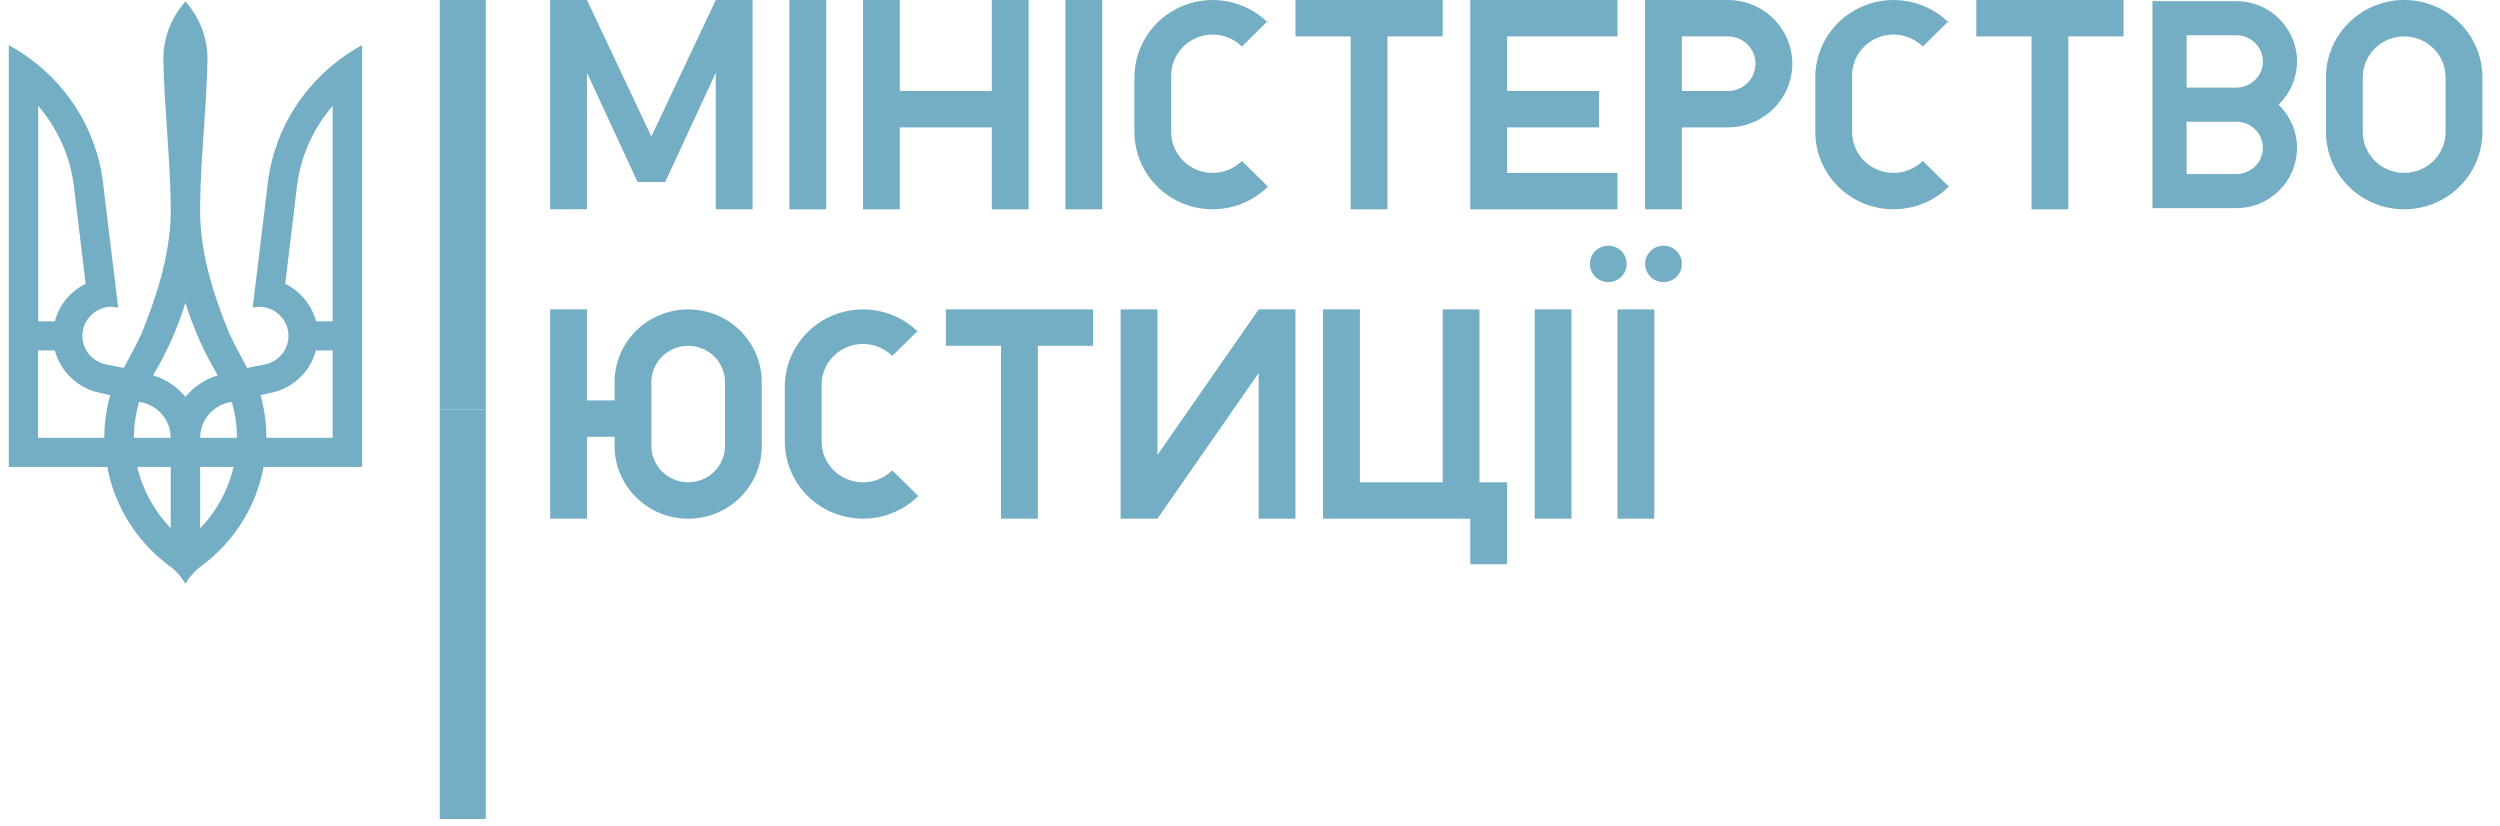
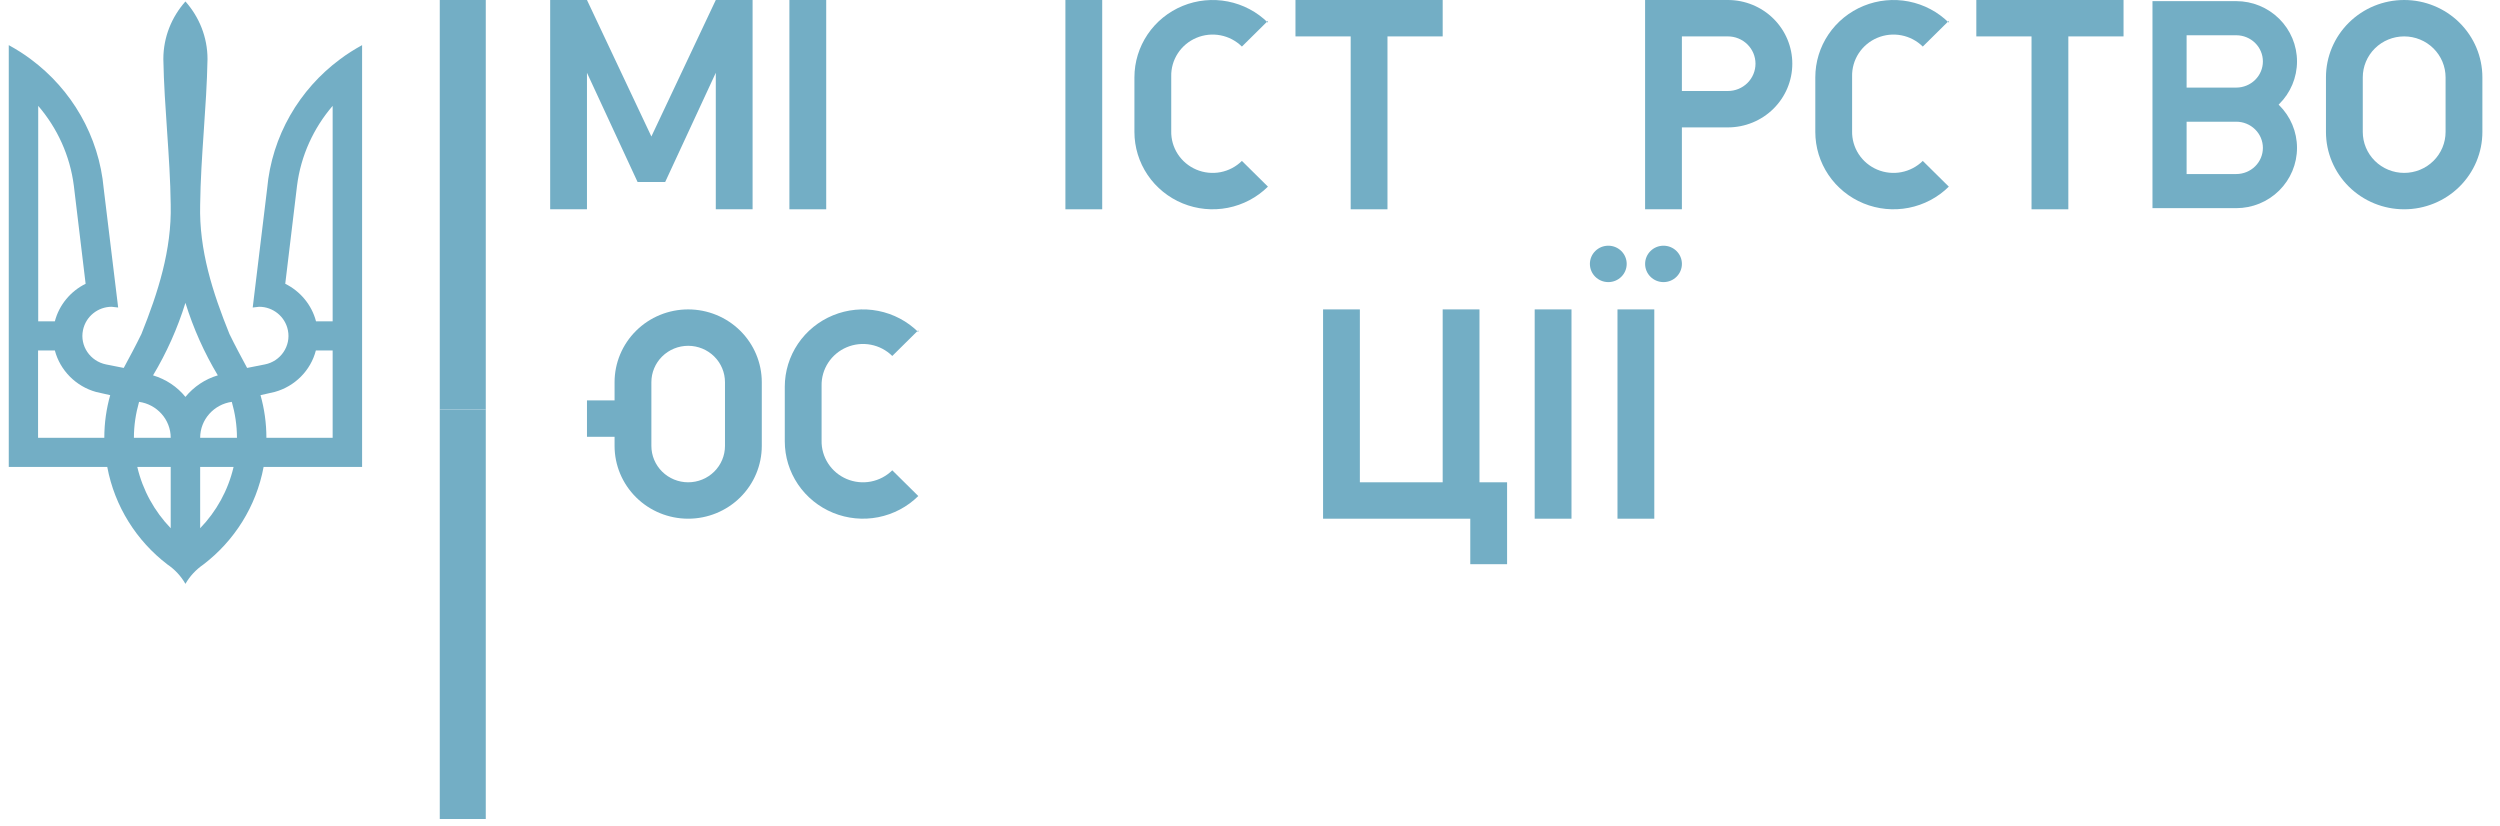
<svg xmlns="http://www.w3.org/2000/svg" width="221" height="73" viewBox="0 0 221 73" fill="none">
  <g clip-path="url(#clip0_841_555)">
    <path d="M16.392 0.129C15.182 1.493 14.44 3.269 14.44 5.226C14.518 9.525 15.039 13.811 15.091 18.097C15.182 22.1 13.972 25.858 12.501 29.526C12.006 30.543 11.473 31.534 10.939 32.525L9.378 32.216C7.972 31.933 7.048 30.582 7.334 29.192C7.582 27.969 8.662 27.119 9.872 27.119L10.445 27.184L9.169 16.681C8.753 12.009 6.319 7.903 2.727 5.239C2.116 4.775 1.452 4.363 0.775 3.99V41.277H9.482C10.132 44.765 12.072 47.816 14.804 49.901C15.455 50.339 16.002 50.931 16.392 51.613C16.783 50.931 17.329 50.351 17.98 49.901C20.713 47.816 22.652 44.765 23.303 41.277H32.009V3.99C31.332 4.363 30.669 4.775 30.057 5.239C26.465 7.903 24.031 12.009 23.615 16.681L22.34 27.184L22.912 27.119C24.122 27.119 25.203 27.969 25.45 29.192C25.736 30.582 24.812 31.946 23.407 32.216L21.845 32.525C21.311 31.534 20.778 30.543 20.283 29.526C18.8 25.858 17.589 22.1 17.694 18.097C17.746 13.798 18.266 9.512 18.344 5.226C18.344 3.269 17.602 1.493 16.392 0.129ZM3.378 9.357C5.057 11.314 6.189 13.746 6.528 16.424L7.569 25.086C6.241 25.742 5.226 26.952 4.849 28.406H3.378V9.357ZM29.406 9.357V28.406H27.936C27.558 26.952 26.543 25.742 25.216 25.086L26.257 16.424C26.595 13.746 27.727 11.314 29.406 9.357ZM16.392 26.772C17.095 29.037 18.058 31.186 19.255 33.181C18.123 33.516 17.134 34.185 16.392 35.086C15.663 34.185 14.674 33.529 13.529 33.181C14.726 31.186 15.689 29.037 16.392 26.772ZM3.378 30.981H4.849C5.317 32.757 6.723 34.16 8.493 34.649L9.742 34.932C9.404 36.129 9.221 37.39 9.221 38.703H3.365V30.981H3.378ZM27.936 30.981H29.406V38.703H23.55C23.55 37.403 23.368 36.129 23.029 34.932L24.279 34.649C26.061 34.16 27.467 32.757 27.922 30.981H27.936ZM12.293 35.524C13.867 35.743 15.091 37.081 15.091 38.703H11.837C11.837 37.596 12.006 36.541 12.293 35.524ZM20.491 35.524C20.778 36.528 20.947 37.596 20.947 38.703H17.694C17.694 37.081 18.917 35.743 20.491 35.524ZM12.137 41.277H15.091V46.696C13.659 45.203 12.618 43.35 12.137 41.277ZM17.694 41.277H20.648C20.166 43.35 19.125 45.216 17.694 46.696V41.277Z" fill="#73AEC5" />
    <path d="M42.942 0H38.875V36.2H42.942V0Z" fill="#73AEC5" />
    <path d="M42.942 36.2H38.875V72.399H42.942V36.2Z" fill="#73AEC5" />
    <path d="M48.635 0H51.888L57.582 12.066L63.276 0H66.529V18.502H63.276V6.435L58.802 16.089H56.362L51.888 6.435V18.502H48.635V0Z" fill="#73AEC5" />
    <path d="M73.037 0H69.783V18.502H73.037V0Z" fill="#73AEC5" />
-     <path d="M76.289 0H79.543V8.044H87.676V0H90.93V18.502H87.676V11.262H79.543V18.502H76.289V0Z" fill="#73AEC5" />
    <path d="M97.435 0H94.182V18.502H97.435V0Z" fill="#73AEC5" />
    <path d="M112.085 2.003C111.118 1.047 109.887 0.396 108.545 0.132C107.204 -0.132 105.814 0.004 104.551 0.521C103.288 1.039 102.208 1.915 101.449 3.039C100.689 4.164 100.283 5.486 100.283 6.838V11.664C100.283 13.017 100.689 14.338 101.449 15.463C102.208 16.587 103.288 17.463 104.551 17.981C105.814 18.498 107.204 18.634 108.545 18.37C109.887 18.106 111.118 17.455 112.085 16.499L109.785 14.224C109.268 14.736 108.609 15.082 107.891 15.22C107.173 15.357 106.43 15.278 105.758 14.994C105.086 14.71 104.515 14.233 104.119 13.626C103.723 13.018 103.52 12.307 103.537 11.584V6.757C103.52 6.035 103.723 5.323 104.119 4.716C104.515 4.108 105.086 3.631 105.758 3.347C106.43 3.063 107.173 2.985 107.891 3.122C108.609 3.259 109.268 3.606 109.785 4.117L112.085 1.842V2.003Z" fill="#73AEC5" />
    <path d="M114.52 0H127.533V3.218H122.653V18.502H119.4V3.218H114.52V0Z" fill="#73AEC5" />
-     <path d="M129.973 0H142.987V3.218H133.226V8.044H141.36V11.262H133.226V15.284H142.987V18.502H129.973V0Z" fill="#73AEC5" />
    <path d="M145.426 0H152.746C154.256 0 155.704 0.593 156.772 1.649C157.84 2.705 158.44 4.138 158.44 5.631C158.44 7.124 157.84 8.557 156.772 9.613C155.704 10.669 154.256 11.262 152.746 11.262H148.679V18.502H145.426V0ZM148.679 8.044H152.746C153.393 8.044 154.014 7.79 154.472 7.338C154.929 6.885 155.186 6.271 155.186 5.631C155.186 4.991 154.929 4.377 154.472 3.925C154.014 3.472 153.393 3.218 152.746 3.218H148.679V8.044Z" fill="#73AEC5" />
    <path d="M172.275 2.003C171.308 1.047 170.076 0.396 168.735 0.132C167.394 -0.132 166.004 0.003 164.741 0.521C163.477 1.038 162.398 1.915 161.638 3.039C160.878 4.163 160.473 5.485 160.473 6.838V11.664C160.473 13.016 160.878 14.338 161.638 15.463C162.398 16.587 163.477 17.463 164.741 17.981C166.004 18.498 167.394 18.634 168.735 18.37C170.076 18.106 171.308 17.455 172.275 16.499L169.974 14.224C169.458 14.735 168.798 15.082 168.08 15.219C167.363 15.357 166.62 15.278 165.947 14.994C165.275 14.71 164.704 14.233 164.308 13.626C163.913 13.018 163.71 12.306 163.726 11.584V6.757C163.71 6.034 163.913 5.323 164.308 4.715C164.704 4.108 165.275 3.631 165.947 3.347C166.62 3.063 167.363 2.984 168.08 3.122C168.798 3.259 169.458 3.606 169.974 4.117L172.275 1.842V2.003Z" fill="#73AEC5" />
    <path d="M174.707 0H187.721V3.218H182.841V18.502H179.587V3.218H174.707V0Z" fill="#73AEC5" />
    <path fill-rule="evenodd" clip-rule="evenodd" d="M190.279 0.101H197.685C199.104 0.101 200.468 0.658 201.477 1.656C202.486 2.654 203.056 4.011 203.056 5.43C203.056 6.849 202.486 8.206 201.477 9.204C201.461 9.22 201.445 9.236 201.429 9.251C201.445 9.267 201.461 9.282 201.477 9.298C202.486 10.296 203.056 11.653 203.056 13.072C203.056 14.491 202.486 15.848 201.477 16.846C200.468 17.844 199.104 18.401 197.685 18.401H190.279V0.101ZM197.685 7.743C198.315 7.743 198.915 7.495 199.356 7.059C199.796 6.624 200.04 6.038 200.04 5.43C200.04 4.822 199.796 4.236 199.356 3.8C198.915 3.365 198.315 3.117 197.685 3.117H193.296V7.743H197.685ZM193.296 10.759H197.685C198.315 10.759 198.915 11.007 199.356 11.443C199.796 11.878 200.04 12.464 200.04 13.072C200.04 13.68 199.796 14.267 199.356 14.702C198.915 15.137 198.315 15.385 197.685 15.385H193.296V10.759Z" fill="#73AEC5" />
    <path d="M205.615 6.838C205.615 5.024 206.344 3.285 207.64 2.003C208.937 0.72 210.695 0 212.529 0C214.363 0 216.121 0.72 217.418 2.003C218.714 3.285 219.443 5.024 219.443 6.838V11.664C219.443 13.478 218.714 15.217 217.418 16.499C216.121 17.782 214.363 18.502 212.529 18.502C210.695 18.502 208.937 17.782 207.64 16.499C206.344 15.217 205.615 13.478 205.615 11.664V6.838ZM208.869 6.838V11.664C208.869 12.624 209.254 13.545 209.941 14.224C210.627 14.903 211.558 15.284 212.529 15.284C213.5 15.284 214.431 14.903 215.117 14.224C215.803 13.545 216.189 12.624 216.189 11.664V6.838C216.189 5.878 215.803 4.957 215.117 4.278C214.431 3.599 213.5 3.218 212.529 3.218C211.558 3.218 210.627 3.599 209.941 4.278C209.254 4.957 208.869 5.878 208.869 6.838Z" fill="#73AEC5" />
-     <path d="M51.888 27.351H48.635V45.853H51.888V27.351Z" fill="#73AEC5" />
    <path d="M55.142 35.395H51.889V38.613H55.142V35.395Z" fill="#73AEC5" />
    <path d="M54.328 33.786C54.328 32.08 55.014 30.443 56.234 29.236C57.454 28.029 59.109 27.351 60.835 27.351C62.561 27.351 64.216 28.029 65.436 29.236C66.656 30.443 67.342 32.08 67.342 33.786V39.417C67.342 41.124 66.656 42.761 65.436 43.968C64.216 45.175 62.561 45.853 60.835 45.853C59.109 45.853 57.454 45.175 56.234 43.968C55.014 42.761 54.328 41.124 54.328 39.417V33.786ZM57.582 33.786V39.417C57.582 40.271 57.924 41.089 58.535 41.693C59.145 42.296 59.972 42.635 60.835 42.635C61.698 42.635 62.526 42.296 63.136 41.693C63.746 41.089 64.089 40.271 64.089 39.417V33.786C64.089 32.933 63.746 32.114 63.136 31.511C62.526 30.908 61.698 30.569 60.835 30.569C59.972 30.569 59.145 30.908 58.535 31.511C57.924 32.114 57.582 32.933 57.582 33.786Z" fill="#73AEC5" />
    <path d="M81.177 29.354C80.21 28.398 78.978 27.747 77.637 27.483C76.296 27.219 74.906 27.355 73.643 27.872C72.38 28.39 71.3 29.266 70.54 30.39C69.781 31.515 69.375 32.836 69.375 34.189V39.015C69.375 40.367 69.781 41.689 70.54 42.814C71.3 43.938 72.38 44.814 73.643 45.332C74.906 45.849 76.296 45.985 77.637 45.721C78.978 45.457 80.21 44.806 81.177 43.85L78.877 41.575C78.36 42.086 77.7 42.433 76.983 42.57C76.265 42.708 75.522 42.629 74.85 42.345C74.177 42.061 73.607 41.584 73.211 40.977C72.815 40.369 72.612 39.658 72.629 38.935V34.108C72.612 33.385 72.815 32.674 73.211 32.066C73.607 31.459 74.177 30.982 74.85 30.698C75.522 30.414 76.265 30.335 76.983 30.473C77.7 30.61 78.36 30.957 78.877 31.468L81.177 29.193V29.354Z" fill="#73AEC5" />
-     <path d="M83.611 27.351H96.625V30.568H91.745V45.853H88.492V30.568H83.611V27.351Z" fill="#73AEC5" />
-     <path d="M99.064 27.351V45.853H102.318L111.265 32.982V45.853H114.519V27.351H111.265L102.318 40.222V27.351H99.064Z" fill="#73AEC5" />
    <path d="M116.959 27.351H120.212V42.635H127.533V27.351H130.786V42.635H133.226V49.875H129.973V45.853H116.959V27.351Z" fill="#73AEC5" />
    <path d="M138.92 27.351H135.666V45.853H138.92V27.351Z" fill="#73AEC5" />
    <path d="M146.24 27.351H142.986V45.853H146.24V27.351Z" fill="#73AEC5" />
    <path d="M142.174 24.938C143.072 24.938 143.8 24.217 143.8 23.329C143.8 22.44 143.072 21.72 142.174 21.72C141.275 21.72 140.547 22.44 140.547 23.329C140.547 24.217 141.275 24.938 142.174 24.938Z" fill="#73AEC5" />
    <path d="M147.054 24.938C147.953 24.938 148.681 24.217 148.681 23.329C148.681 22.44 147.953 21.72 147.054 21.72C146.156 21.72 145.428 22.44 145.428 23.329C145.428 24.217 146.156 24.938 147.054 24.938Z" fill="#73AEC5" />
  </g>
  <defs>
    <clipPath id="clip0_841_555">
      <rect width="219.611" height="72.399" fill="white" transform="translate(0.646)" />
    </clipPath>
  </defs>
</svg>